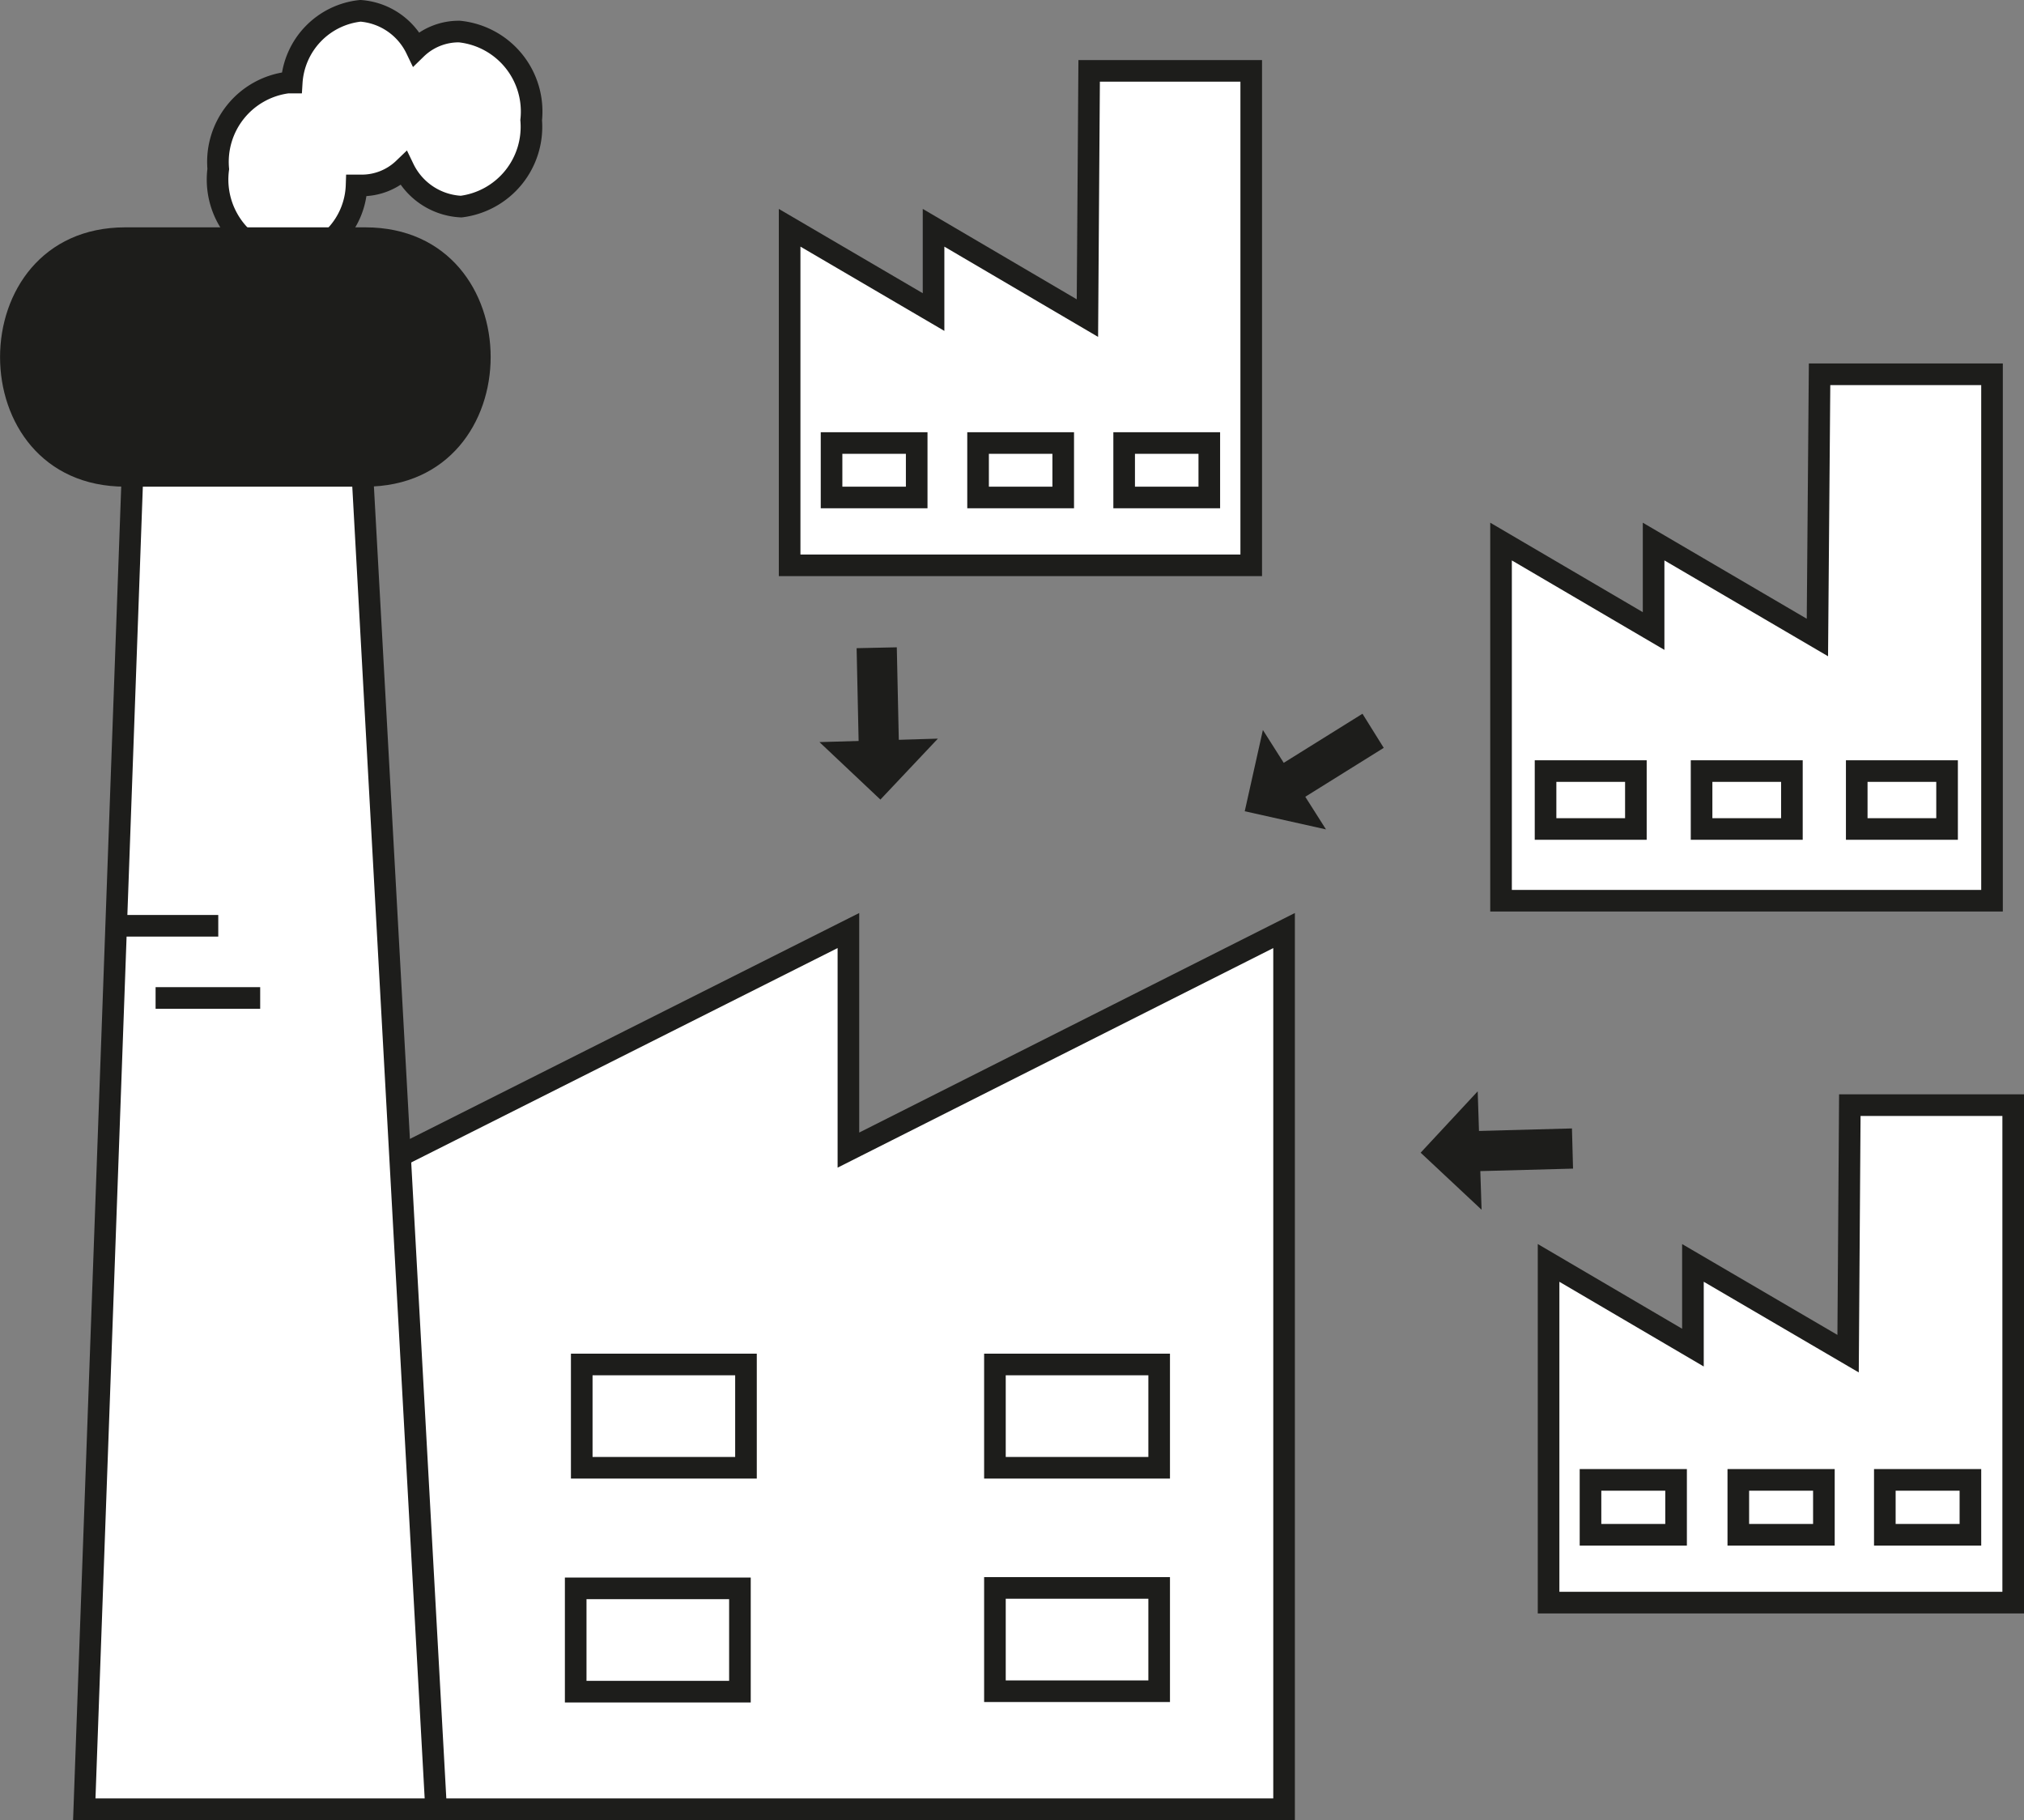
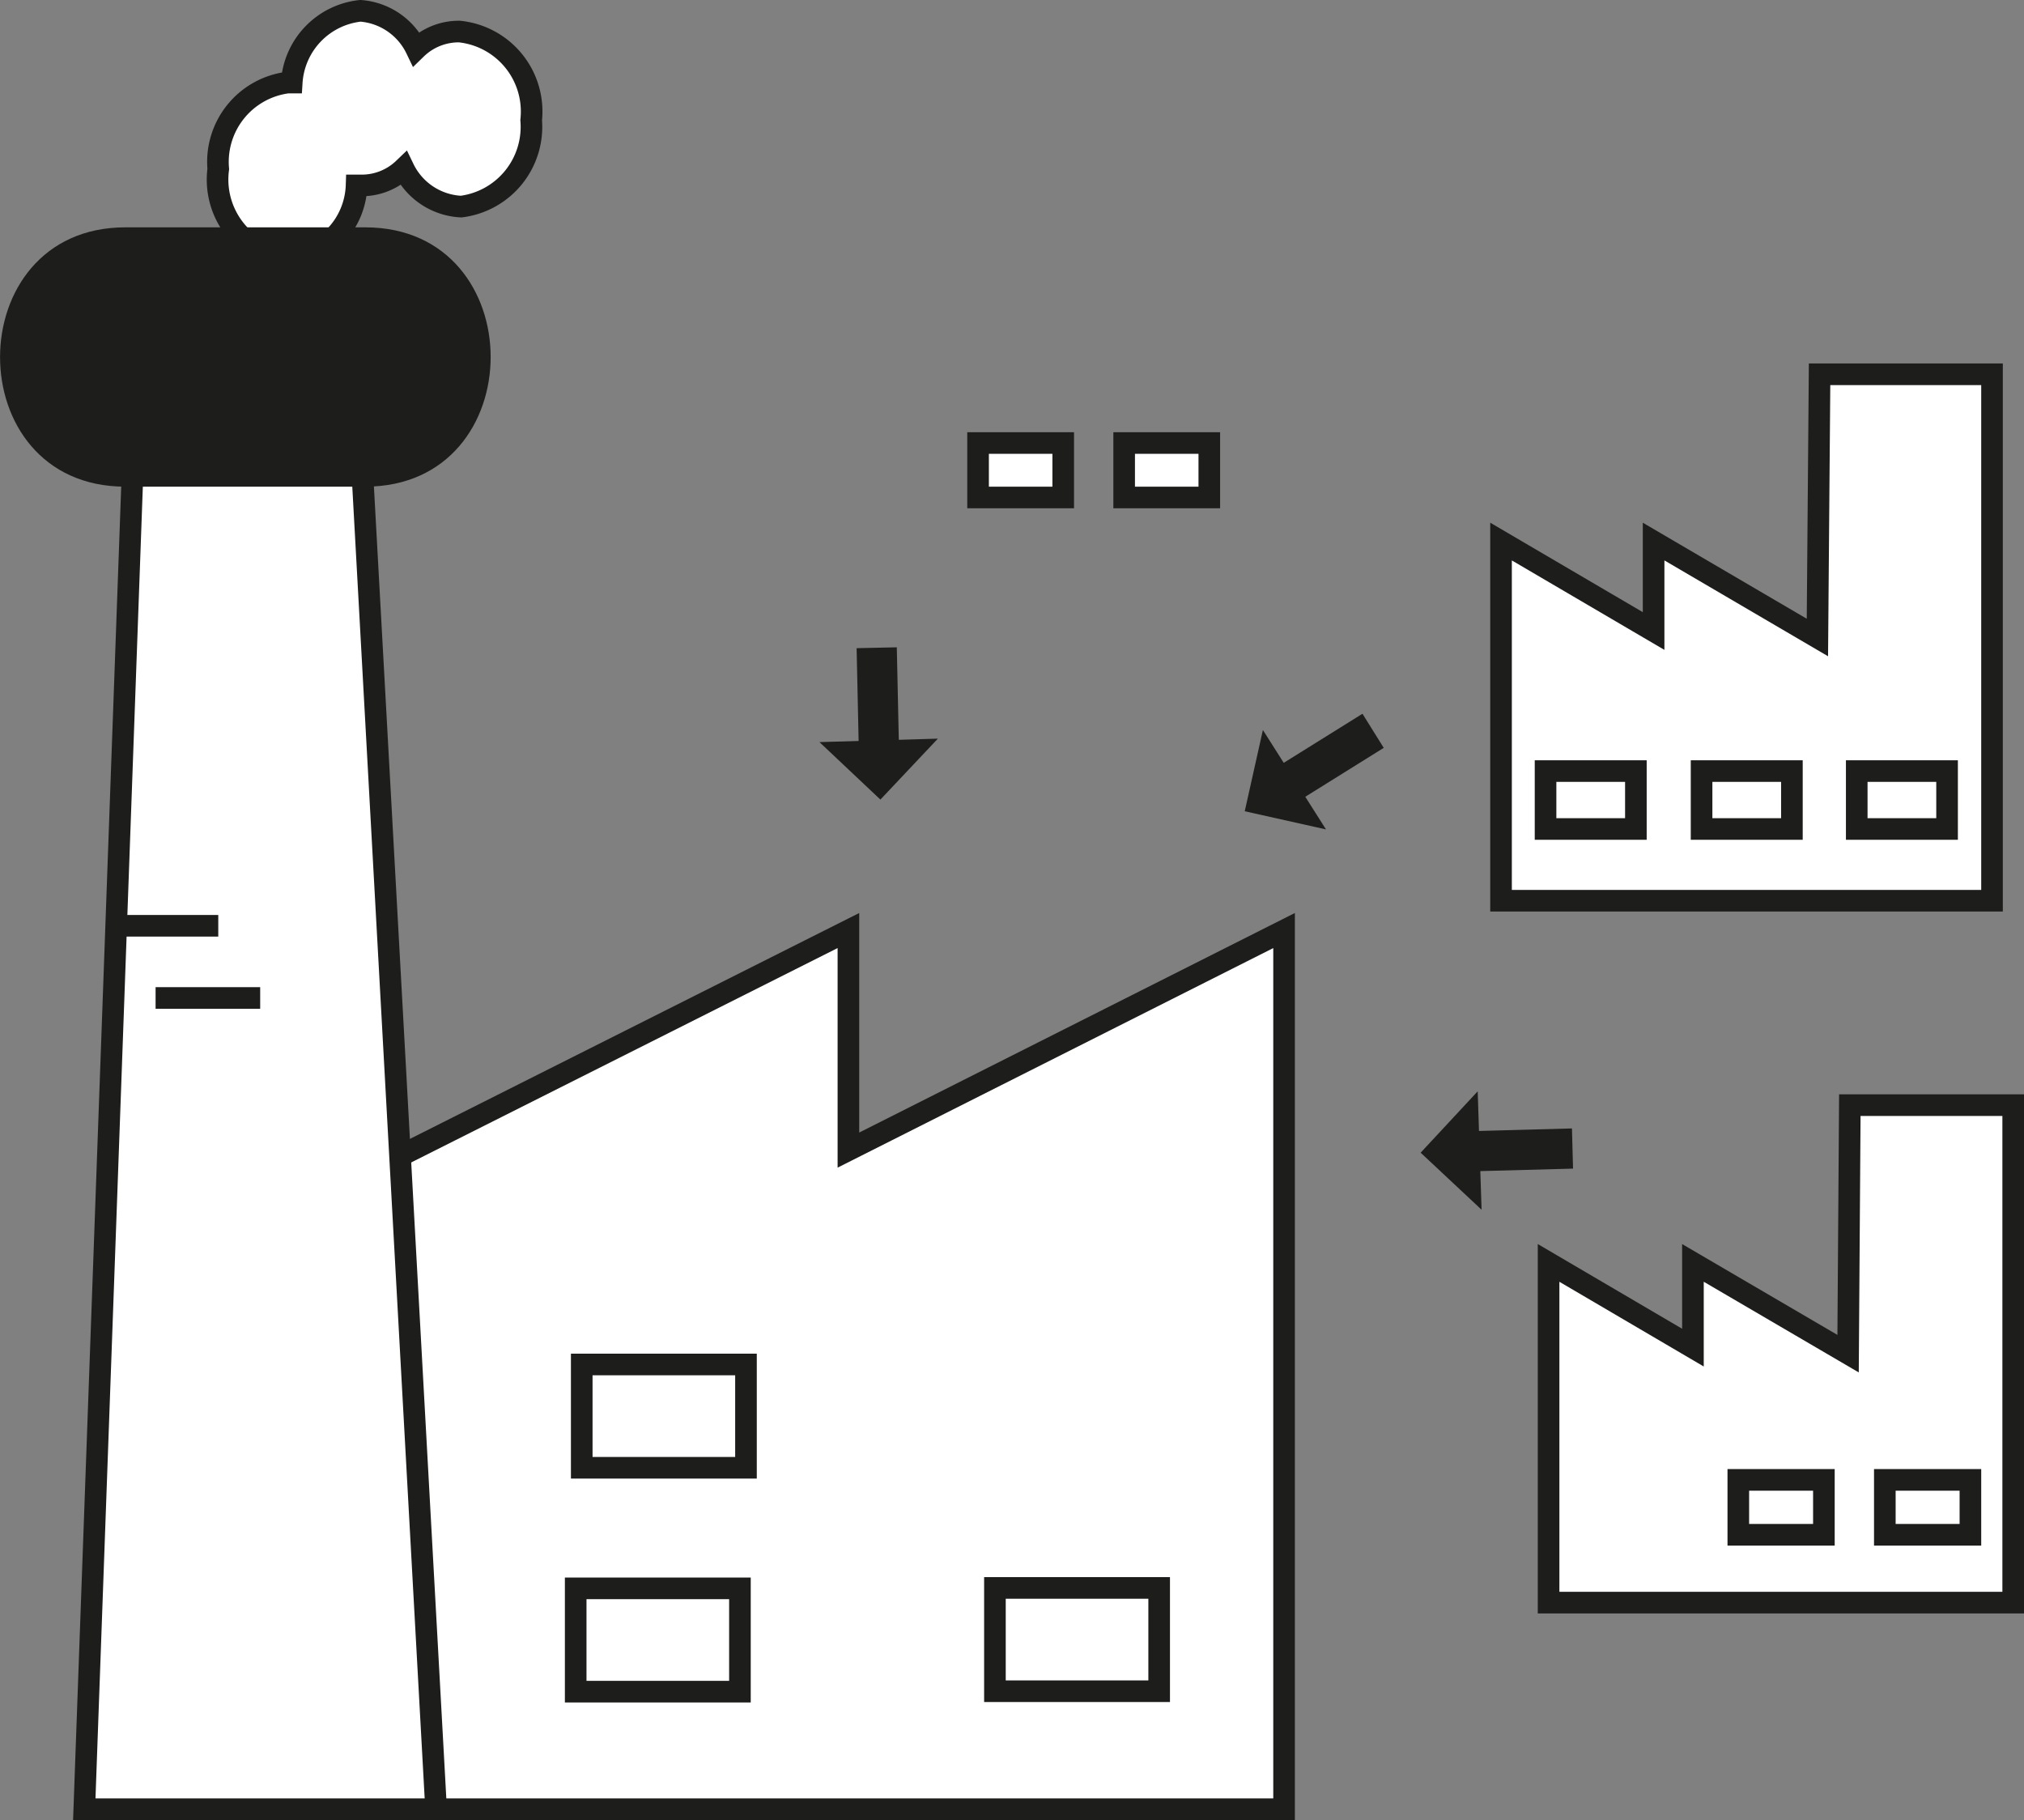
<svg xmlns="http://www.w3.org/2000/svg" width="46.83" height="42.11" viewBox="0 0 46.83 42.11">
  <rect x="0" y="0" width="46.83" height="42.11" fill="#808080" stroke="none" />
  <defs>
    <radialGradient id="a" cx="-162.5" cy="7.2" r="5.3" gradientTransform="matrix(0.37, 0, 0, 1, 65.91, 0.48)" gradientUnits="userSpaceOnUse">
      <stop offset="0" />
      <stop offset="0.55" stop-color="#fff" />
      <stop offset="1" stop-color="#1d1d1b" />
    </radialGradient>
  </defs>
  <path d="M10.63.73a1.41,1.41,0,0,0-1,.4A1.56,1.56,0,0,0,8.34.25,1.78,1.78,0,0,0,6.75,1.91H6.66a1.85,1.85,0,0,0-1.61,2A1.86,1.86,0,0,0,6.66,6,1.78,1.78,0,0,0,8.25,4.29h.09a1.4,1.4,0,0,0,1-.39,1.56,1.56,0,0,0,1.33.88,1.86,1.86,0,0,0,1.62-2A1.86,1.86,0,0,0,10.63.73Z" fill="#fff" stroke="#1d1d1b" stroke-miterlimit="10" stroke-width="0.5" />
  <polyline points="8.81 26.97 19.63 21.53 19.63 26.61 29.71 21.53 29.71 41.86 19.63 41.86 18.32 41.86 8.69 41.86 8.24 41.86" fill="#fff" stroke="#1d1d1b" stroke-miterlimit="10" stroke-width="0.5" />
  <rect x="13.32" y="36.75" width="3.8" height="2.39" fill="#fff" stroke="#1d1d1b" stroke-miterlimit="10" stroke-width="0.5" />
  <polygon points="10.09 41.86 1.95 41.86 3.16 8.34 8.24 8.34 10.09 41.86" fill="#fff" stroke="#1d1d1b" stroke-miterlimit="10" stroke-width="0.5" />
-   <line x1="2.9" y1="8.26" x2="8.45" y2="8.29" fill="url(#a)" />
  <path d="M2.9,11.26l5.55,0c3.87,0,3.87-6,0-6l-5.55,0c-3.86,0-3.87,6,0,6Z" fill="#1d1d1b" />
  <line x1="2.63" y1="21.42" x2="5.05" y2="21.42" fill="none" stroke="#1d1d1b" stroke-miterlimit="10" stroke-width="0.5" />
  <line x1="3.6" y1="23.09" x2="6.02" y2="23.09" fill="none" stroke="#1d1d1b" stroke-miterlimit="10" stroke-width="0.5" />
  <rect x="23.02" y="36.74" width="3.8" height="2.39" fill="#fff" stroke="#1d1d1b" stroke-miterlimit="10" stroke-width="0.5" />
  <rect x="13.46" y="31.57" width="3.8" height="2.39" fill="#fff" stroke="#1d1d1b" stroke-miterlimit="10" stroke-width="0.5" />
-   <rect x="23.02" y="31.57" width="3.8" height="2.39" fill="#fff" stroke="#1d1d1b" stroke-miterlimit="10" stroke-width="0.5" />
  <rect x="19.85" y="14.99" width="0.93" height="2.5" transform="translate(-0.35 0.44) rotate(-1.24)" fill="#1d1d1b" />
  <polyline points="21.7 17.09 20.37 18.5 18.96 17.17" fill="#1d1d1b" />
-   <polygon points="25.16 7.36 21.6 5.27 21.6 7.22 18.27 5.27 18.27 13.08 21.6 13.08 22.03 13.08 25.2 13.08 25.35 13.08 28.95 13.08 28.95 1.64 25.2 1.64 25.16 7.36" fill="#fff" stroke="#1d1d1b" stroke-miterlimit="10" stroke-width="0.5" />
-   <rect x="19.24" y="10.26" width="1.97" height="1.26" transform="translate(40.45 21.77) rotate(180)" fill="#fff" stroke="#1d1d1b" stroke-miterlimit="10" stroke-width="0.5" />
  <rect x="26" y="10.26" width="1.97" height="1.26" transform="translate(53.98 21.77) rotate(180)" fill="#fff" stroke="#1d1d1b" stroke-miterlimit="10" stroke-width="0.5" />
  <rect x="22.63" y="10.26" width="1.97" height="1.26" transform="translate(47.23 21.77) rotate(180)" fill="#fff" stroke="#1d1d1b" stroke-miterlimit="10" stroke-width="0.5" />
  <polygon points="42.05 14.75 38.26 12.53 38.26 14.6 34.73 12.53 34.73 20.84 38.26 20.84 38.72 20.84 42.1 20.84 42.26 20.84 46.09 20.84 46.09 8.66 42.1 8.66 42.05 14.75" fill="#fff" stroke="#1d1d1b" stroke-miterlimit="10" stroke-width="0.5" />
  <rect x="35.75" y="17.84" width="2.09" height="1.34" transform="translate(73.6 37.02) rotate(180)" fill="#fff" stroke="#1d1d1b" stroke-miterlimit="10" stroke-width="0.5" />
  <rect x="42.95" y="17.84" width="2.09" height="1.34" transform="translate(88 37.02) rotate(180)" fill="#fff" stroke="#1d1d1b" stroke-miterlimit="10" stroke-width="0.5" />
  <rect x="39.36" y="17.84" width="2.09" height="1.34" transform="translate(80.82 37.02) rotate(180)" fill="#fff" stroke="#1d1d1b" stroke-miterlimit="10" stroke-width="0.5" />
  <polygon points="42.76 31.32 39.17 29.22 39.17 31.18 35.83 29.22 35.83 37.08 39.17 37.08 39.6 37.08 42.8 37.08 42.95 37.08 46.58 37.08 46.58 25.57 42.8 25.57 42.76 31.32" fill="#fff" stroke="#1d1d1b" stroke-miterlimit="10" stroke-width="0.5" />
-   <rect x="36.8" y="34.24" width="1.98" height="1.27" transform="translate(75.58 69.75) rotate(180)" fill="#fff" stroke="#1d1d1b" stroke-miterlimit="10" stroke-width="0.5" />
  <rect x="43.61" y="34.24" width="1.98" height="1.27" transform="translate(89.2 69.75) rotate(180)" fill="#fff" stroke="#1d1d1b" stroke-miterlimit="10" stroke-width="0.5" />
  <rect x="40.21" y="34.24" width="1.98" height="1.27" transform="translate(82.41 69.75) rotate(180)" fill="#fff" stroke="#1d1d1b" stroke-miterlimit="10" stroke-width="0.5" />
  <rect x="30.25" y="16.32" width="0.93" height="2.5" transform="translate(29.37 -17.79) rotate(58.06)" fill="#1d1d1b" />
  <polyline points="30.68 19.19 28.8 18.77 29.22 16.89" fill="#1d1d1b" />
  <rect x="34.67" y="25.35" width="0.93" height="2.5" transform="translate(60.78 -9.23) rotate(88.46)" fill="#1d1d1b" />
  <polyline points="34.28 27.99 32.87 26.67 34.19 25.25" fill="#1d1d1b" />
</svg>